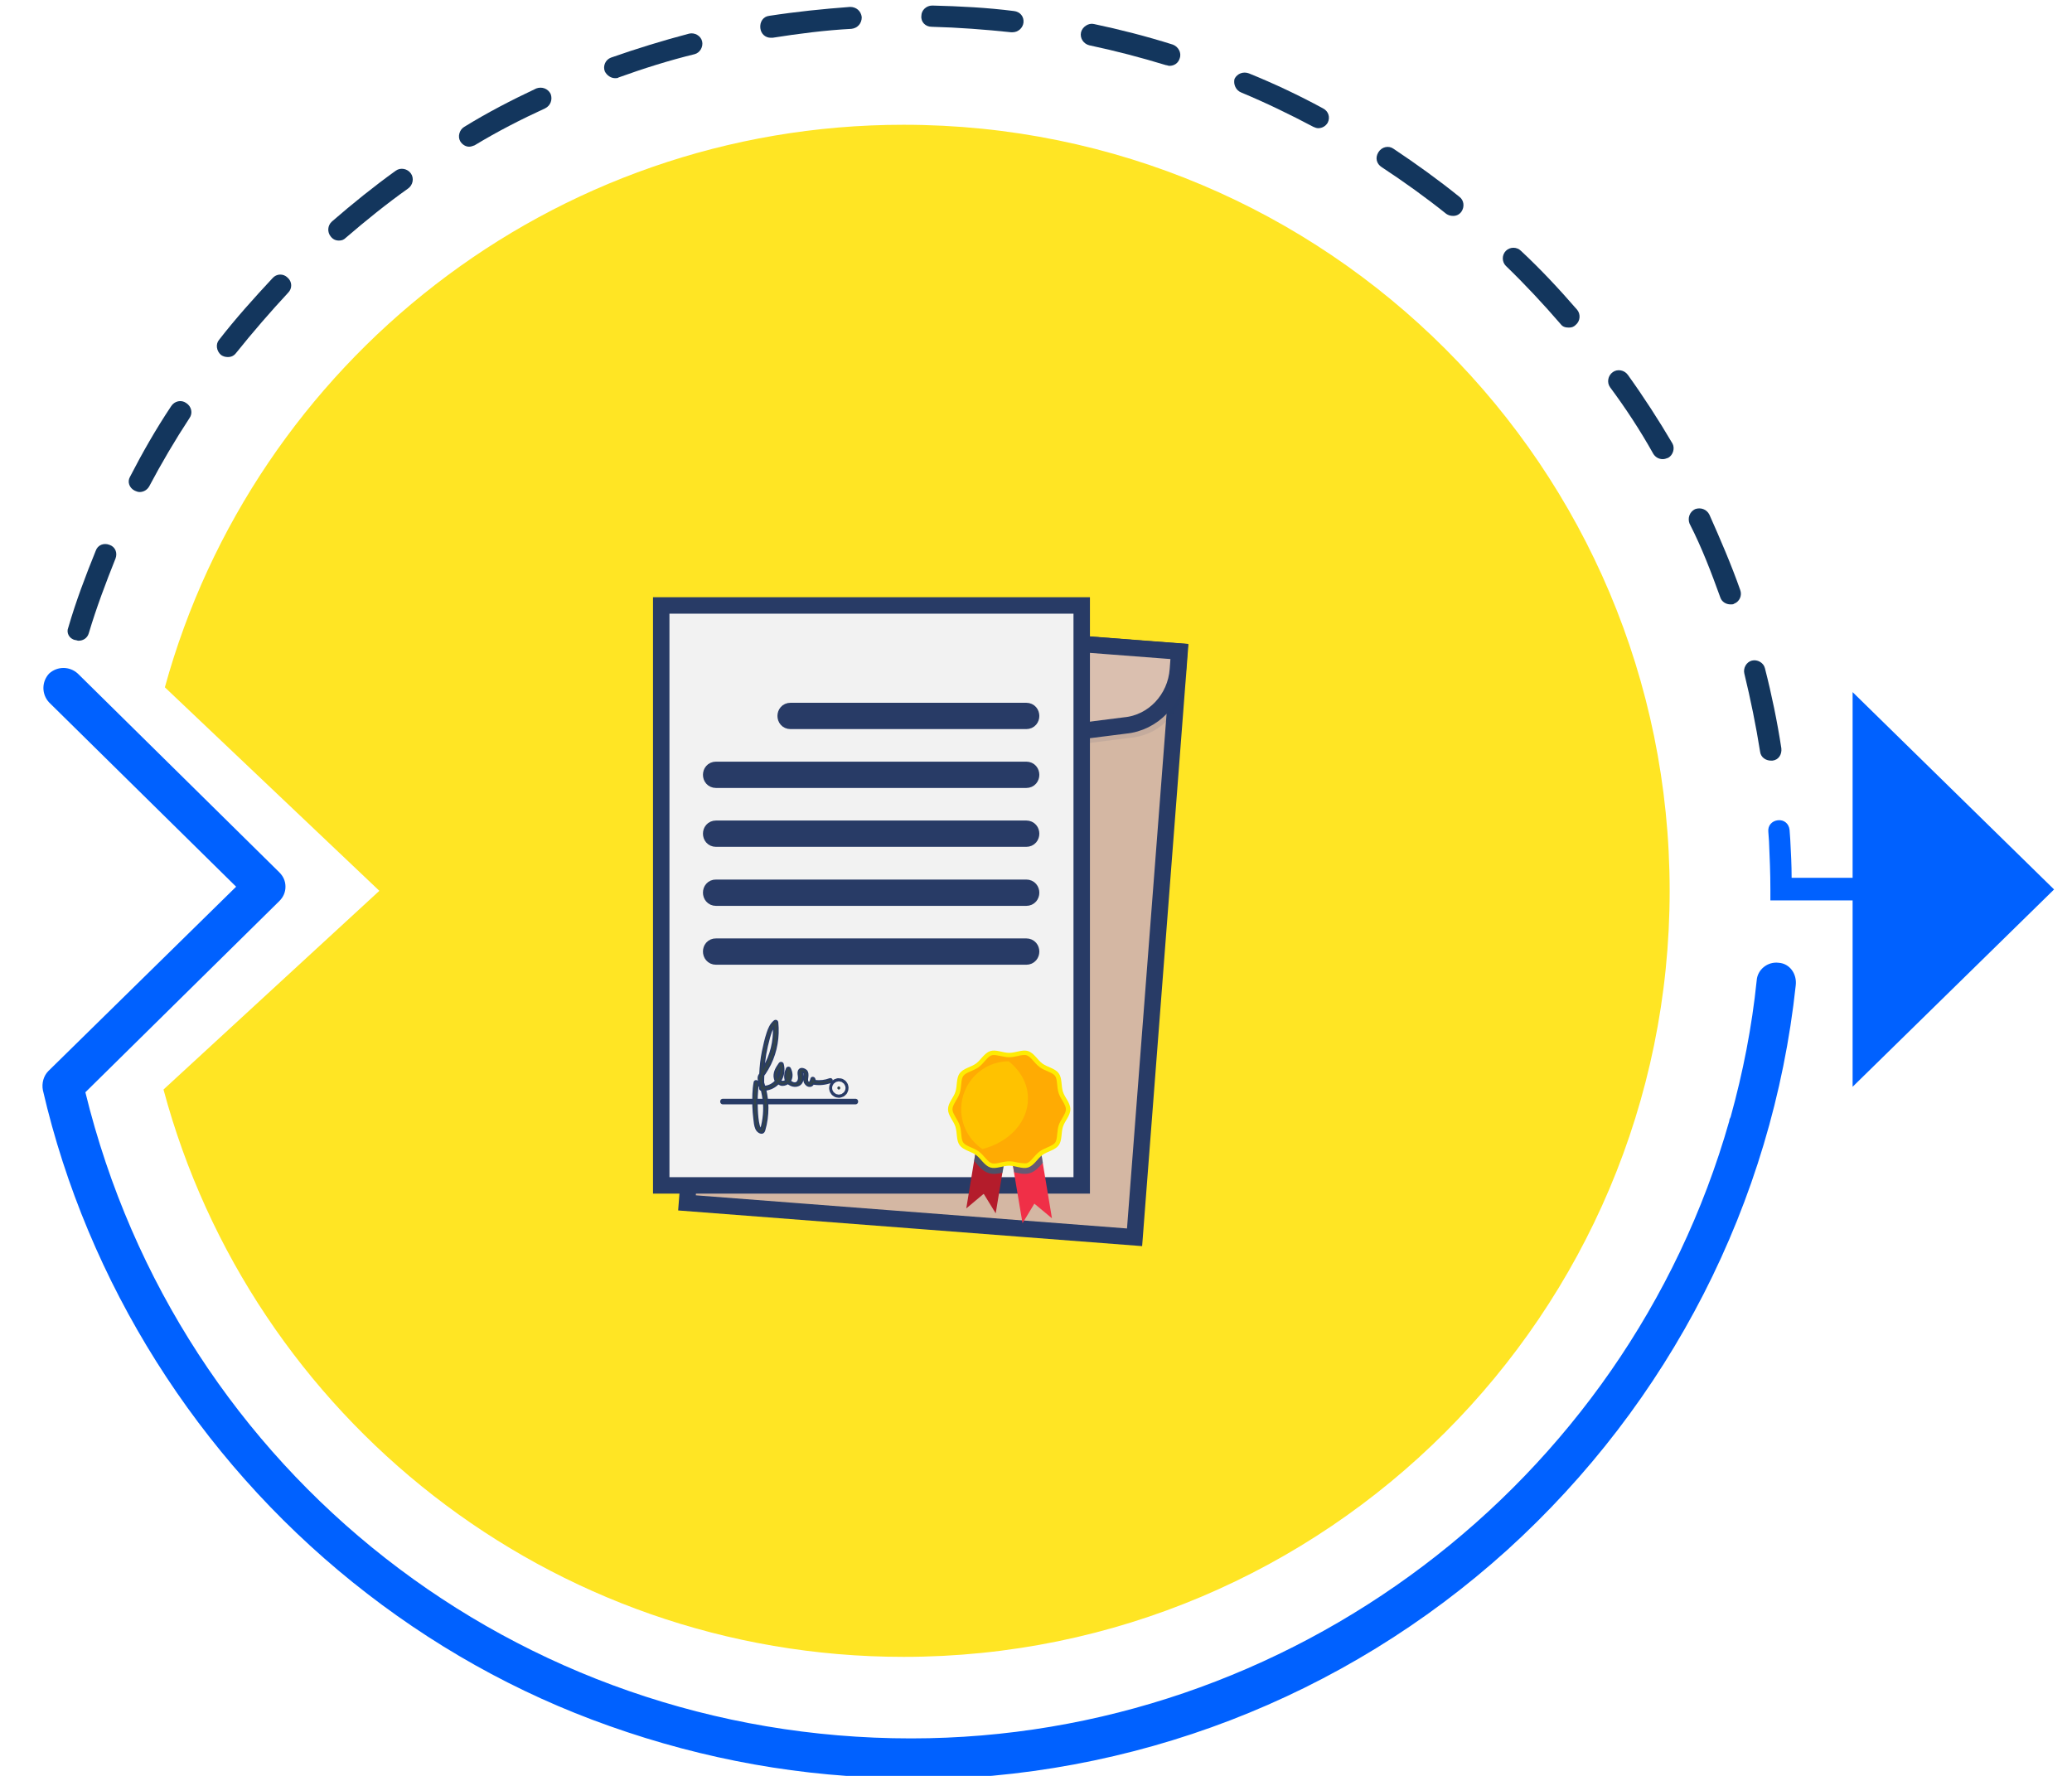
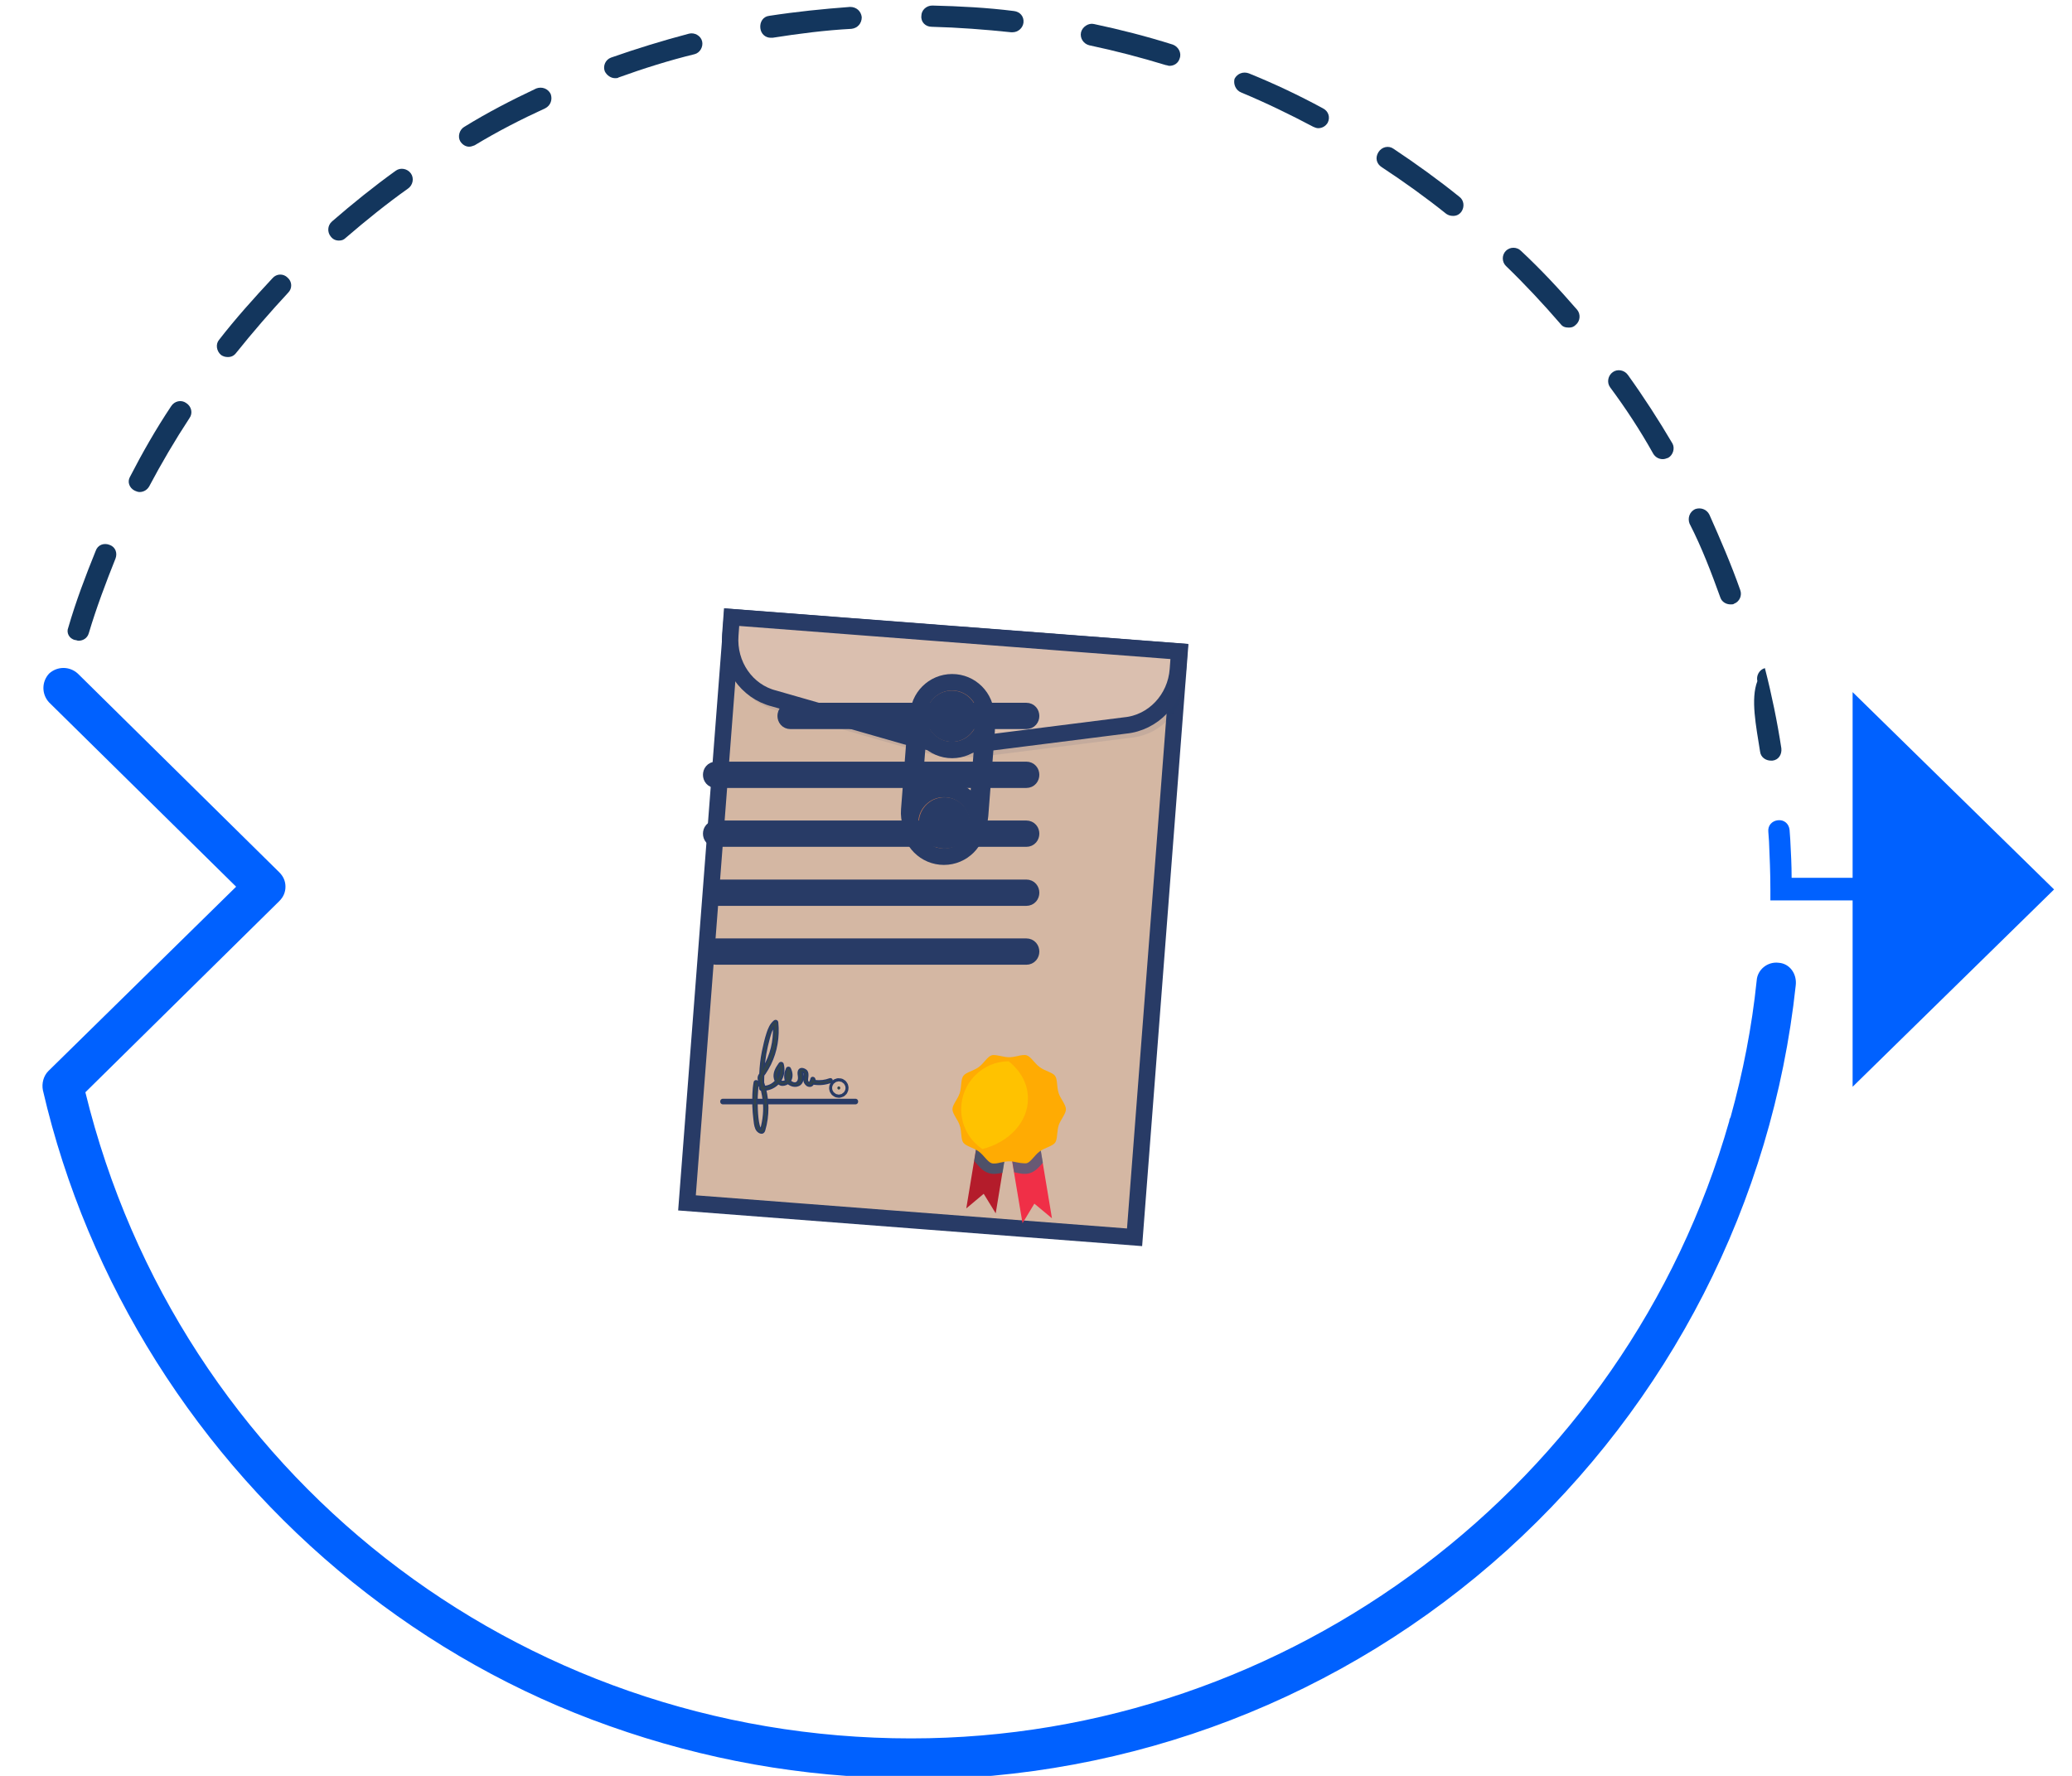
<svg xmlns="http://www.w3.org/2000/svg" version="1.1" id="Layer_1" x="0px" y="0px" viewBox="0 0 1260 1080" style="enable-background:new 0 0 1260 1080;" xml:space="preserve">
  <style type="text/css">
	.st0{fill:#FFE524;}
	.st1{fill:#13365D;}
	.st2{fill:#0061FF;}
	.st3{fill:#D4B7A3;stroke:#283B66;stroke-width:10;stroke-miterlimit:10;}
	.st4{opacity:9.000000e-02;fill:#232020;stroke:#283B66;stroke-width:10;stroke-miterlimit:10;}
	.st5{fill:#DABFAF;stroke:#283B66;stroke-width:10;stroke-miterlimit:10;}
	.st6{fill:#FFDD7D;stroke:#283B66;stroke-width:10;stroke-miterlimit:10;}
	.st7{fill:#BB7453;stroke:#283B66;stroke-width:10;stroke-miterlimit:10;}
	.st8{fill:#C1B39A;stroke:#283B66;stroke-width:10;stroke-miterlimit:10;}
	.st9{fill:#414042;stroke:#283B66;stroke-width:10;stroke-miterlimit:10;}
	.st10{fill:#F2F2F2;stroke:#283B66;stroke-width:10;stroke-miterlimit:10;}
	.st11{fill:#BBBCC0;stroke:#283B66;stroke-width:10;stroke-miterlimit:10;}
	.st12{fill:#283B66;}
	.st13{fill:#33444B;stroke:#283B66;stroke-miterlimit:10;}
	.st14{fill:#33444B;stroke:#283B66;stroke-width:10;stroke-miterlimit:10;}
	.st15{fill:#B41C2B;}
	.st16{fill:#F02F47;}
	.st17{opacity:0.57;fill:#007996;}
	.st18{fill:#FFEC03;}
	.st19{fill:#FFAB03;}
	.st20{fill:#FFC200;}
</style>
  <g transform="matrix(4.167,0,0,4.167,-3507,-3713)">
    <g transform="matrix(1,0,0,1,-125.128,240.658)">
-       <path class="st0" d="M1098.6,668.6c-51.4,0-94.8,34.8-107.8,82.1l31.3,29.7l-31.5,29c12.8,47.7,56.3,82.8,108,82.8    c61.7,0,111.8-50.1,111.8-111.8C1210.4,718.6,1160.4,668.6,1098.6,668.6z" />
-     </g>
+       </g>
    <g transform="matrix(1,0,0,1,-125.128,240.658)">
      <path class="st1" d="M1147.9,663.9c3.6,1.5,7.1,3.2,10.5,5c0.2,0.1,0.5,0.2,0.7,0.2c0.6,0,1.1-0.3,1.4-0.8    c0.4-0.8,0.1-1.7-0.7-2.1c-3.5-1.9-7.1-3.6-10.8-5.1c-0.8-0.3-1.7,0-2.1,0.8C1146.7,662.7,1147.1,663.6,1147.9,663.9z" />
    </g>
    <g transform="matrix(1,0,0,1,-125.128,240.658)">
      <path class="st1" d="M1102.7,654.3c3.9,0.1,7.8,0.4,11.6,0.8c0.1,0,0.1,0,0.2,0c0.8,0,1.5-0.6,1.6-1.4c0.1-0.9-0.5-1.6-1.4-1.7    c-3.9-0.5-7.9-0.7-11.9-0.8c-0.9,0-1.6,0.7-1.6,1.5C1101.1,653.6,1101.8,654.3,1102.7,654.3z" />
    </g>
    <g transform="matrix(1,0,0,1,-125.128,240.658)">
      <path class="st1" d="M1168.4,674.8c3.2,2.1,6.4,4.4,9.4,6.8c0.3,0.2,0.6,0.3,1,0.3c0.5,0,0.9-0.2,1.2-0.6c0.5-0.7,0.4-1.7-0.3-2.2    c-3.1-2.5-6.3-4.8-9.6-7c-0.7-0.5-1.7-0.3-2.2,0.5C1167.4,673.4,1167.6,674.3,1168.4,674.8z" />
    </g>
    <g transform="matrix(1,0,0,1,-125.128,240.658)">
      <path class="st1" d="M1125.7,657c3.8,0.8,7.6,1.8,11.2,2.9c0.2,0,0.3,0.1,0.5,0.1c0.7,0,1.3-0.4,1.5-1.1c0.3-0.8-0.2-1.7-1-2    c-3.8-1.2-7.7-2.2-11.5-3c-0.8-0.2-1.7,0.4-1.9,1.2C1124.3,656,1124.9,656.8,1125.7,657z" />
    </g>
    <g transform="matrix(1,0,0,1,-125.128,240.658)">
      <path class="st1" d="M1208,716.6c0.3,0.5,0.8,0.8,1.4,0.8c0.3,0,0.5-0.1,0.8-0.2c0.7-0.4,1-1.4,0.6-2.1c-2-3.4-4.2-6.8-6.5-10    c-0.5-0.7-1.5-0.9-2.2-0.4c-0.7,0.5-0.9,1.5-0.4,2.2C1204,710,1206.1,713.2,1208,716.6z" />
    </g>
    <g transform="matrix(1,0,0,1,-125.128,240.658)">
      <path class="st1" d="M1194.5,697.7c0.3,0.4,0.7,0.5,1.2,0.5c0.4,0,0.7-0.1,1-0.4c0.7-0.6,0.7-1.6,0.2-2.2c-2.6-3-5.3-5.9-8.2-8.6    c-0.6-0.6-1.6-0.6-2.2,0c-0.6,0.6-0.6,1.6,0,2.2C1189.3,691.9,1192,694.8,1194.5,697.7z" />
    </g>
    <g transform="matrix(1,0,0,1,-125.128,240.658)">
-       <path class="st1" d="M1223.6,760.1c0.1,0.8,0.8,1.3,1.6,1.3c0.1,0,0.2,0,0.2,0c0.9-0.1,1.4-0.9,1.3-1.8c-0.6-3.9-1.4-7.8-2.4-11.7    c-0.2-0.8-1.1-1.3-1.9-1.1c-0.8,0.2-1.3,1.1-1.1,1.9C1222.2,752.4,1223,756.3,1223.6,760.1z" />
+       <path class="st1" d="M1223.6,760.1c0.1,0.8,0.8,1.3,1.6,1.3c0.1,0,0.2,0,0.2,0c0.9-0.1,1.4-0.9,1.3-1.8c-0.6-3.9-1.4-7.8-2.4-11.7    c-0.8,0.2-1.3,1.1-1.1,1.9C1222.2,752.4,1223,756.3,1223.6,760.1z" />
    </g>
    <g transform="matrix(1,0,0,1,-125.128,240.658)">
      <path class="st1" d="M1217.8,737.6c0.2,0.6,0.8,1,1.5,1c0.2,0,0.4,0,0.5-0.1c0.8-0.3,1.2-1.2,0.9-2c-1.3-3.7-2.9-7.4-4.5-11    c-0.4-0.8-1.3-1.1-2.1-0.8c-0.8,0.4-1.1,1.3-0.8,2.1C1215.1,730.3,1216.5,734,1217.8,737.6z" />
    </g>
    <g transform="matrix(1,0,0,1,-125.128,240.658)">
      <path class="st1" d="M1079.2,655.9c0.1,0,0.2,0,0.3,0c3.8-0.6,7.7-1.1,11.5-1.3c0.9-0.1,1.5-0.8,1.5-1.7c-0.1-0.9-0.8-1.5-1.7-1.5    c-4,0.3-7.9,0.7-11.8,1.3c-0.9,0.1-1.4,0.9-1.3,1.8C1077.8,655.4,1078.5,655.9,1079.2,655.9z" />
    </g>
    <g transform="matrix(1,0,0,1,-125.128,240.658)">
      <path class="st1" d="M1016.2,685.5c0.4,0,0.7-0.1,1-0.4c2.9-2.5,6-5,9.1-7.2c0.7-0.5,0.9-1.5,0.4-2.2c-0.5-0.7-1.5-0.9-2.2-0.4    c-3.2,2.3-6.3,4.8-9.3,7.4c-0.7,0.6-0.7,1.6-0.2,2.2C1015.3,685.3,1015.7,685.5,1016.2,685.5z" />
    </g>
    <g transform="matrix(1,0,0,1,-125.128,240.658)">
      <path class="st1" d="M977.7,743.8c0.2,0,0.3,0.1,0.5,0.1c0.7,0,1.3-0.4,1.5-1.1c1.1-3.7,2.5-7.4,3.9-10.9c0.3-0.8,0-1.7-0.9-2    c-0.8-0.3-1.7,0-2,0.9c-1.5,3.7-2.9,7.4-4,11.2C976.4,742.7,976.8,743.6,977.7,743.8z" />
    </g>
    <g transform="matrix(1,0,0,1,-125.128,240.658)">
      <path class="st1" d="M999,702.2c0.3,0.2,0.6,0.3,1,0.3c0.5,0,0.9-0.2,1.2-0.6c2.4-3,5-6,7.6-8.8c0.6-0.6,0.6-1.6-0.1-2.2    c-0.6-0.6-1.6-0.6-2.2,0.1c-2.7,2.9-5.4,5.9-7.8,9C998.2,700.6,998.3,701.6,999,702.2z" />
    </g>
    <g transform="matrix(1,0,0,1,-125.128,240.658)">
      <path class="st1" d="M1056.5,661.8c0.2,0,0.4,0,0.5-0.1c3.6-1.3,7.4-2.5,11.1-3.4c0.8-0.2,1.3-1.1,1.1-1.9    c-0.2-0.8-1.1-1.3-1.9-1.1c-3.8,1-7.7,2.2-11.4,3.5c-0.8,0.3-1.2,1.2-0.9,2C1055.3,661.4,1055.9,661.8,1056.5,661.8z" />
    </g>
    <g transform="matrix(1,0,0,1,-125.128,240.658)">
      <path class="st1" d="M986.4,722c0.2,0.1,0.5,0.2,0.7,0.2c0.6,0,1.1-0.3,1.4-0.8c1.8-3.4,3.8-6.8,5.9-10c0.5-0.7,0.3-1.7-0.5-2.2    c-0.7-0.5-1.7-0.3-2.2,0.5c-2.2,3.3-4.2,6.8-6,10.3C985.3,720.7,985.6,721.6,986.4,722z" />
    </g>
    <g transform="matrix(1,0,0,1,-125.128,240.658)">
      <path class="st1" d="M1035.2,671.8c0.3,0,0.5-0.1,0.8-0.2c3.3-2,6.8-3.8,10.3-5.4c0.8-0.4,1.1-1.3,0.8-2.1    c-0.4-0.8-1.3-1.1-2.1-0.8c-3.6,1.7-7.1,3.5-10.5,5.6c-0.7,0.4-1,1.4-0.6,2.1C1034.2,671.5,1034.7,671.8,1035.2,671.8z" />
    </g>
    <g transform="matrix(1,0,0,1,-125.128,240.658)">
      <path class="st2" d="M1226.3,790.9c-1.6-0.2-3.1,1-3.2,2.6c-0.7,6.8-2,13.4-3.8,19.9c-0.1,0.2-0.2,0.4-0.2,0.6    c-15.1,53-64.2,90.1-119.4,90.1c-57.5,0-106.9-38.7-120.5-94.3l28.3-27.9c0.6-0.6,0.9-1.3,0.9-2.1c0-0.8-0.3-1.5-0.9-2.1l-29.4-29    c-1.2-1.1-3-1.1-4.2,0c-1.1,1.2-1.1,3,0,4.2l27.3,26.9l-27.4,26.9c-0.7,0.7-1,1.8-0.8,2.8c6.5,28.1,22.6,53.6,45.2,71.8    c11.3,9.1,23.9,16.2,37.5,21c13.8,4.9,28.2,7.5,42.9,7.6c0.3,0.1,0.6,0.2,1,0.2c32.3,0,63.2-11.9,87.1-33.5    c23.7-21.5,38.7-50.7,42.1-82.4C1229,792.5,1227.9,791,1226.3,790.9z" />
    </g>
    <g transform="matrix(1,0,0,1,-125.128,240.658)">
      <path class="st2" d="M1266.5,780.2l-29.4-28.8v27.1h-8.9c0-1.9-0.1-3.7-0.2-5.6l-0.1-1.4c-0.1-0.9-0.8-1.5-1.7-1.4    c-0.9,0.1-1.5,0.8-1.4,1.7l0.1,1.4c0.1,2.3,0.2,4.6,0.2,7v1.6h12V809L1266.5,780.2z" />
    </g>
  </g>
  <g>
    <g>
      <rect x="389" y="427.4" transform="matrix(7.666266e-02 -0.997 0.997 7.666266e-02 -38.181 1086.598)" class="st3" width="357.2" height="273" />
      <g>
        <path class="st4" d="M687,443.7l-87,11c-14.1,1.8-28.4,0.7-42-3.2l-84.3-24.2c-16.8-4.2-28.1-20.5-26.7-38.6l0.8-10.9l269.4,18.4     l-0.7,13.8C715.2,428.1,704.2,442.1,687,443.7z" />
        <path class="st5" d="M684.1,441.2l-87,11c-14.1,1.8-28.4,0.7-42-3.2l-84.3-24.2c-16.8-4.2-28.1-20.5-26.7-38.6l0.8-10.9     l272.2,20.9l-0.8,10.9C715,425.2,701.3,439.6,684.1,441.2z" />
      </g>
      <g>
        <g>
          <path class="st6" d="M572.8,515.8c-11.9-0.9-20.8-11.3-19.9-23.2l4-51.6c0.9-11.9,11.3-20.8,23.2-19.9      c11.9,0.9,20.8,11.3,19.9,23.2l-4,51.6C595.1,507.8,584.7,516.7,572.8,515.8z M580,423c-10.8-0.8-20.3,7.3-21.2,18.1l-4,51.6      c-0.8,10.8,7.3,20.3,18.1,21.2c10.8,0.8,20.3-7.3,21.2-18.1l4-51.6C598.9,433.4,590.8,423.9,580,423z" />
        </g>
        <g>
          <circle class="st7" cx="579" cy="435.5" r="20.6" />
          <ellipse transform="matrix(0.384 -0.923 0.923 0.384 -45.467 802.75)" class="st8" cx="579" cy="435.5" rx="10.6" ry="10.6" />
          <path class="st9" d="M583.9,435.8c-0.2,2.7-2.6,4.7-5.3,4.5c-2.7-0.2-4.7-2.6-4.5-5.3c0.2-2.7,2.6-4.7,5.3-4.5      C582.1,430.8,584.1,433.1,583.9,435.8z" />
        </g>
        <g>
          <circle class="st7" cx="574" cy="500.4" r="20.6" />
          <ellipse transform="matrix(0.989 -0.151 0.151 0.989 -68.873 92.245)" class="st8" cx="574" cy="500.4" rx="10.6" ry="10.6" />
          <path class="st9" d="M578.9,500.8c-0.2,2.7-2.6,4.7-5.3,4.5c-2.7-0.2-4.7-2.6-4.5-5.3c0.2-2.7,2.6-4.7,5.3-4.5      C577.1,495.7,579.1,498.1,578.9,500.8z" />
        </g>
      </g>
-       <rect x="402.1" y="368.2" class="st10" width="255.7" height="352.7" />
      <g>
        <g>
          <path class="st11" d="M480.7,438.4c47.8,0,95.6,0,143.4,0c3.9,0,3.9-6,0-6c-47.8,0-95.6,0-143.4,0      C476.8,432.4,476.8,438.4,480.7,438.4L480.7,438.4z" />
        </g>
        <g>
          <path class="st11" d="M435.4,474.2c62.9,0,125.8,0,188.7,0c3.9,0,3.9-6,0-6c-62.9,0-125.8,0-188.7,0      C431.5,468.2,431.5,474.2,435.4,474.2L435.4,474.2z" />
        </g>
        <g>
          <path class="st11" d="M435.4,510c62.9,0,125.8,0,188.7,0c3.9,0,3.9-6,0-6c-62.9,0-125.8,0-188.7,0      C431.5,504,431.5,510,435.4,510L435.4,510z" />
        </g>
        <g>
          <path class="st11" d="M435.4,545.9c62.9,0,125.8,0,188.7,0c3.9,0,3.9-6,0-6c-62.9,0-125.8,0-188.7,0      C431.5,539.8,431.5,545.9,435.4,545.9L435.4,545.9z" />
        </g>
        <g>
          <path class="st11" d="M435.4,581.7c62.9,0,125.8,0,188.7,0c3.9,0,3.9-6,0-6c-62.9,0-125.8,0-188.7,0      C431.5,575.6,431.5,581.7,435.4,581.7L435.4,581.7z" />
        </g>
      </g>
      <path class="st12" d="M439.6,671.6c26.9,0,53.8,0,80.6,0c2.2,0,2.2-3.4,0-3.4c-26.9,0-53.8,0-80.6,0    C437.4,668.2,437.4,671.6,439.6,671.6L439.6,671.6z" />
      <path class="st13" d="M504.6,656.2c-2.9,1.1-5.8,1.4-8.9,1.1l-0.4-1.2c-0.3-0.9-1.8-1.1-2,0c-0.1,0.4-0.8,3.4-2,1.9    c-0.7-0.9-0.3-2.3-0.2-3.3c0.1-1.1,0.1-2.5-0.6-3.4c-0.9-1-3.3-2.1-4.4-0.7c-1.7,2.1,0.9,5-1.2,7.4c-1.2,1.4-3.3,0.5-4.4-0.6    c1.5-2.5,1.1-5.2-0.1-7.7c-0.4-0.7-1.5-0.7-1.9,0c-1,2.2-1.6,5.1-0.7,7.5c-1,0.7-2.3,0.8-3.3,0.2c1.9-2.9,2.6-6.5,1.6-10.3    c-0.3-1-1.6-1.1-2.1-0.3c-1.7,2.4-3.3,4.9-3.1,8c0.1,0.9,0.3,1.8,0.8,2.6c-1.7,1.9-4,3.2-6.8,3.4c0-0.2-0.1-0.3-0.1-0.5    c-0.2-0.6-0.4-1.3-0.6-1.9c0-1.5,0-3,0.1-4.4c0.2-0.4,0.5-0.7,0.8-1.1c1.2-1.8,2.3-3.7,3.3-5.7c3.8-7.8,5.3-16.7,4.4-25.4    c-0.1-1-1.1-1.4-1.9-0.8c-2.3,1.9-3.4,4.6-4.3,7.4c-1.2,3.6-2,7.4-2.8,11.1c-0.9,4.5-1.4,9-1.6,13.6c-0.1,0.1-0.2,0.3-0.3,0.4    c-1.3,1.8-0.5,3.7,0.1,5.5c0,1,0,1.9,0.1,2.9c0,0.6,0.5,1,1.1,1.1c0,0,0,0,0,0c0.5,2,0.8,4.1,1.1,6.1c0.7,5.9,0.1,11.9-1.5,17.6    c-2.2-1-2.5-12.5-2.5-14c-0.2-4,0.1-8,0.4-11.9c0.3-0.2,0.5-0.6,0.4-1l-0.3-1.7c-0.2-1-1.8-1-2,0c-0.9,4.8-0.9,9.8-0.8,14.6    c0.1,2.5,0.3,5.1,0.6,7.6c0.2,2,0.4,4.2,1.2,6.1c0.9,2.2,4.2,4.1,5.1,0.9c1.3-4.4,1.9-9,1.9-13.6c0-3.7-0.5-7.4-1.3-10.9    c3.1-0.4,5.8-1.8,7.8-3.9c0.4,0.3,0.9,0.6,1.4,0.8c1.4,0.5,3.1,0,4.5-0.9c0.2,0.2,0.5,0.5,0.8,0.6c2.6,1.8,6.8,1.5,7.9-2    c0.5-1.8,0.4-3.5,0-5.3c0.3-0.2,0.7-0.1,1,0.2c0.6,0.5,0.3,2.3,0.2,3c-0.1,1-0.2,2.2,0.3,3.1c0.7,1.2,1.7,2.2,3.2,2.1    c0.9,0,1.6-0.7,2-1.5c0.2,0.1,0.3,0.1,0.5,0.2c3.5,0.5,6.9,0.1,10.2-1.1C506.5,657.8,505.9,655.7,504.6,656.2z M465.5,640.9    c0.6-3.2,1.3-6.4,2.2-9.6c0.7-2.4,1.3-4.9,2.8-6.9c0.4,8.8-1.7,17.3-6.1,24.8C464.7,646.5,465.1,643.7,465.5,640.9z M474.2,650.6    c0,1.7-0.4,3.3-1.2,4.7C472.6,653.8,473.3,652.1,474.2,650.6z" />
      <path class="st14" d="M510.1,660.7c-1.2,0-1.2,1.9,0,1.9S511.3,660.7,510.1,660.7z" />
    </g>
    <g>
      <polygon class="st15" points="605.5,737.9 598.2,726 587.6,734.9 598.6,668.1 616.5,671   " />
      <polygon class="st16" points="639.7,740.9 629,732 621.8,743.9 610.6,677.1 628.6,674.1   " />
    </g>
    <path class="st17" d="M616.5,671l-17.9-2.9l-6.2,38c2.2,2.2,4.6,6,8.8,7.3c2.9,1,5.9,0.3,8.5-0.2L616.5,671z" />
    <path class="st17" d="M628.6,674.1l-17.9,3l6,35.8c2.9,0.6,6.3,1.6,9.7,0.5c3.1-1,5.2-3.4,7-5.4c0.3-0.3,0.5-0.6,0.8-0.9   L628.6,674.1z" />
-     <path class="st18" d="M650.9,674.6c0,3.9-3.4,7.1-4.5,10.6c-1.2,3.6-0.4,8.3-2.6,11.3c-2.2,3-6.9,3.7-9.9,5.9   c-3,2.2-5.1,6.4-8.7,7.6c-3.5,1.1-7.6-1.1-11.5-1.1c-3.9,0-8,2.2-11.5,1.1c-3.6-1.2-5.7-5.4-8.7-7.6c-3-2.2-7.7-2.9-9.9-5.9   c-2.2-3-1.4-7.6-2.6-11.3c-1.1-3.5-4.5-6.8-4.5-10.6c0-3.9,3.4-7.1,4.5-10.6c1.2-3.6,0.4-8.3,2.6-11.3c2.2-3,6.9-3.7,9.9-5.9   c3-2.2,5.1-6.4,8.7-7.6c3.5-1.1,7.6,1.1,11.5,1.1c3.9,0,8-2.2,11.5-1.1c3.6,1.2,5.7,5.4,8.7,7.6c3,2.2,7.7,2.9,9.9,5.9   c2.2,3,1.4,7.6,2.6,11.3C647.5,667.5,650.9,670.7,650.9,674.6z" />
    <path class="st19" d="M619,707c-4.6-1-6-1-10.6,0c-1.6,0.4-3.9,0.9-5.4,0.4c-2.6-0.9-4.7-4.9-7.9-7.2c-3.2-2.3-7.7-3.1-9.3-5.3   c-1.6-2.2-0.9-6.7-2.2-10.5c-0.5-1.6-1.4-3.1-2.3-4.6c-2.8-4.8-2.8-5.6,0-10.4c0.9-1.4,1.7-2.9,2.3-4.6c1.2-3.8,0.6-8.3,2.2-10.5   c1.6-2.2,6.1-3,9.3-5.3c3.2-2.3,5.3-6.4,7.9-7.2c1.5-0.5,3.7,0.1,5.4,0.4c4.6,1,6,1,10.6,0c1.6-0.4,3.9-0.9,5.4-0.4   c2.6,0.9,4.7,4.9,7.9,7.2c3.2,2.4,7.7,3.1,9.3,5.3c1.6,2.2,0.9,6.7,2.2,10.5c0.5,1.6,1.4,3.1,2.3,4.6c2.8,4.8,2.8,5.6,0,10.4   c-2.3,3.8-2.7,5-3.2,9.8c-0.5,5.4-0.9,6-6,8.2c-1.6,0.7-3.2,1.4-4.6,2.4c-3.2,2.3-5.3,6.4-7.9,7.2C624,707.6,620.7,707.4,619,707z" />
    <ellipse transform="matrix(0.18 -0.984 0.984 0.18 -160.499 1156.623)" class="st19" cx="613.7" cy="674.6" rx="29.2" ry="29.2" />
    <path class="st20" d="M613.4,645.4c-16,0.1-28.9,13.1-28.9,29.2c0,10.1,5.1,19,12.9,24.2c16.1-4.1,27.7-16.3,27.7-30.6   C625.2,659.3,620.7,651.3,613.4,645.4z" />
  </g>
</svg>